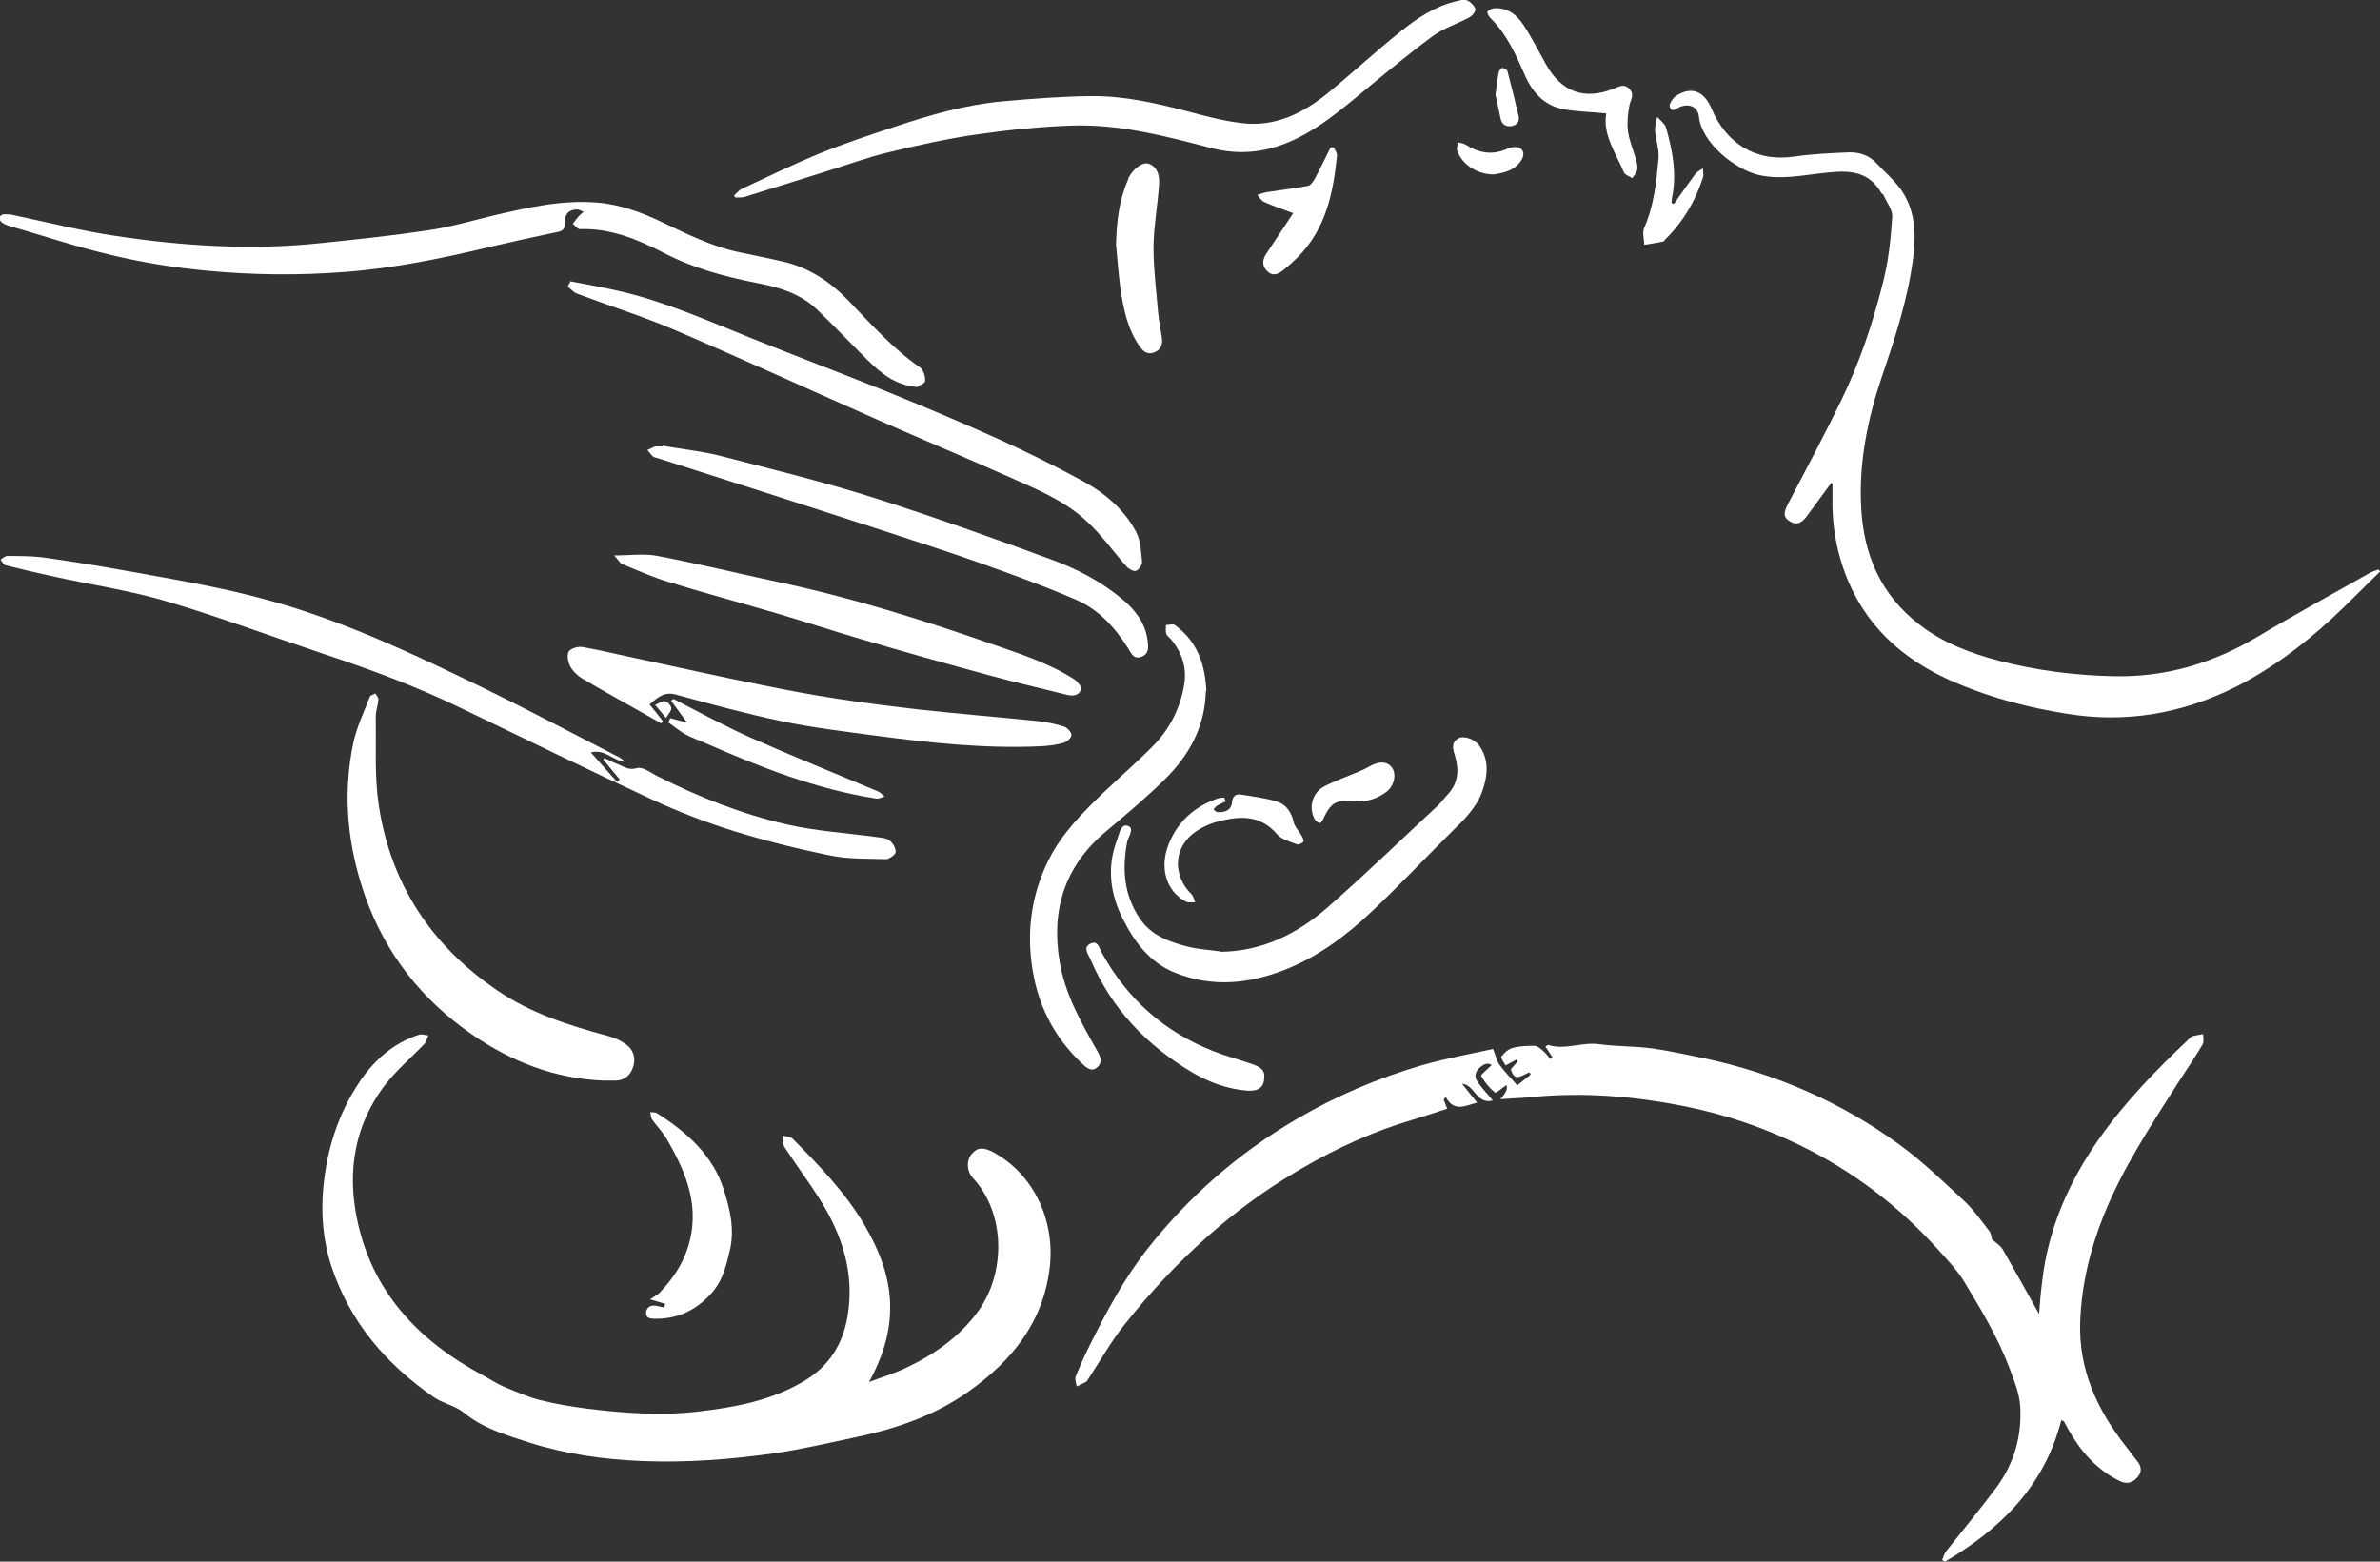
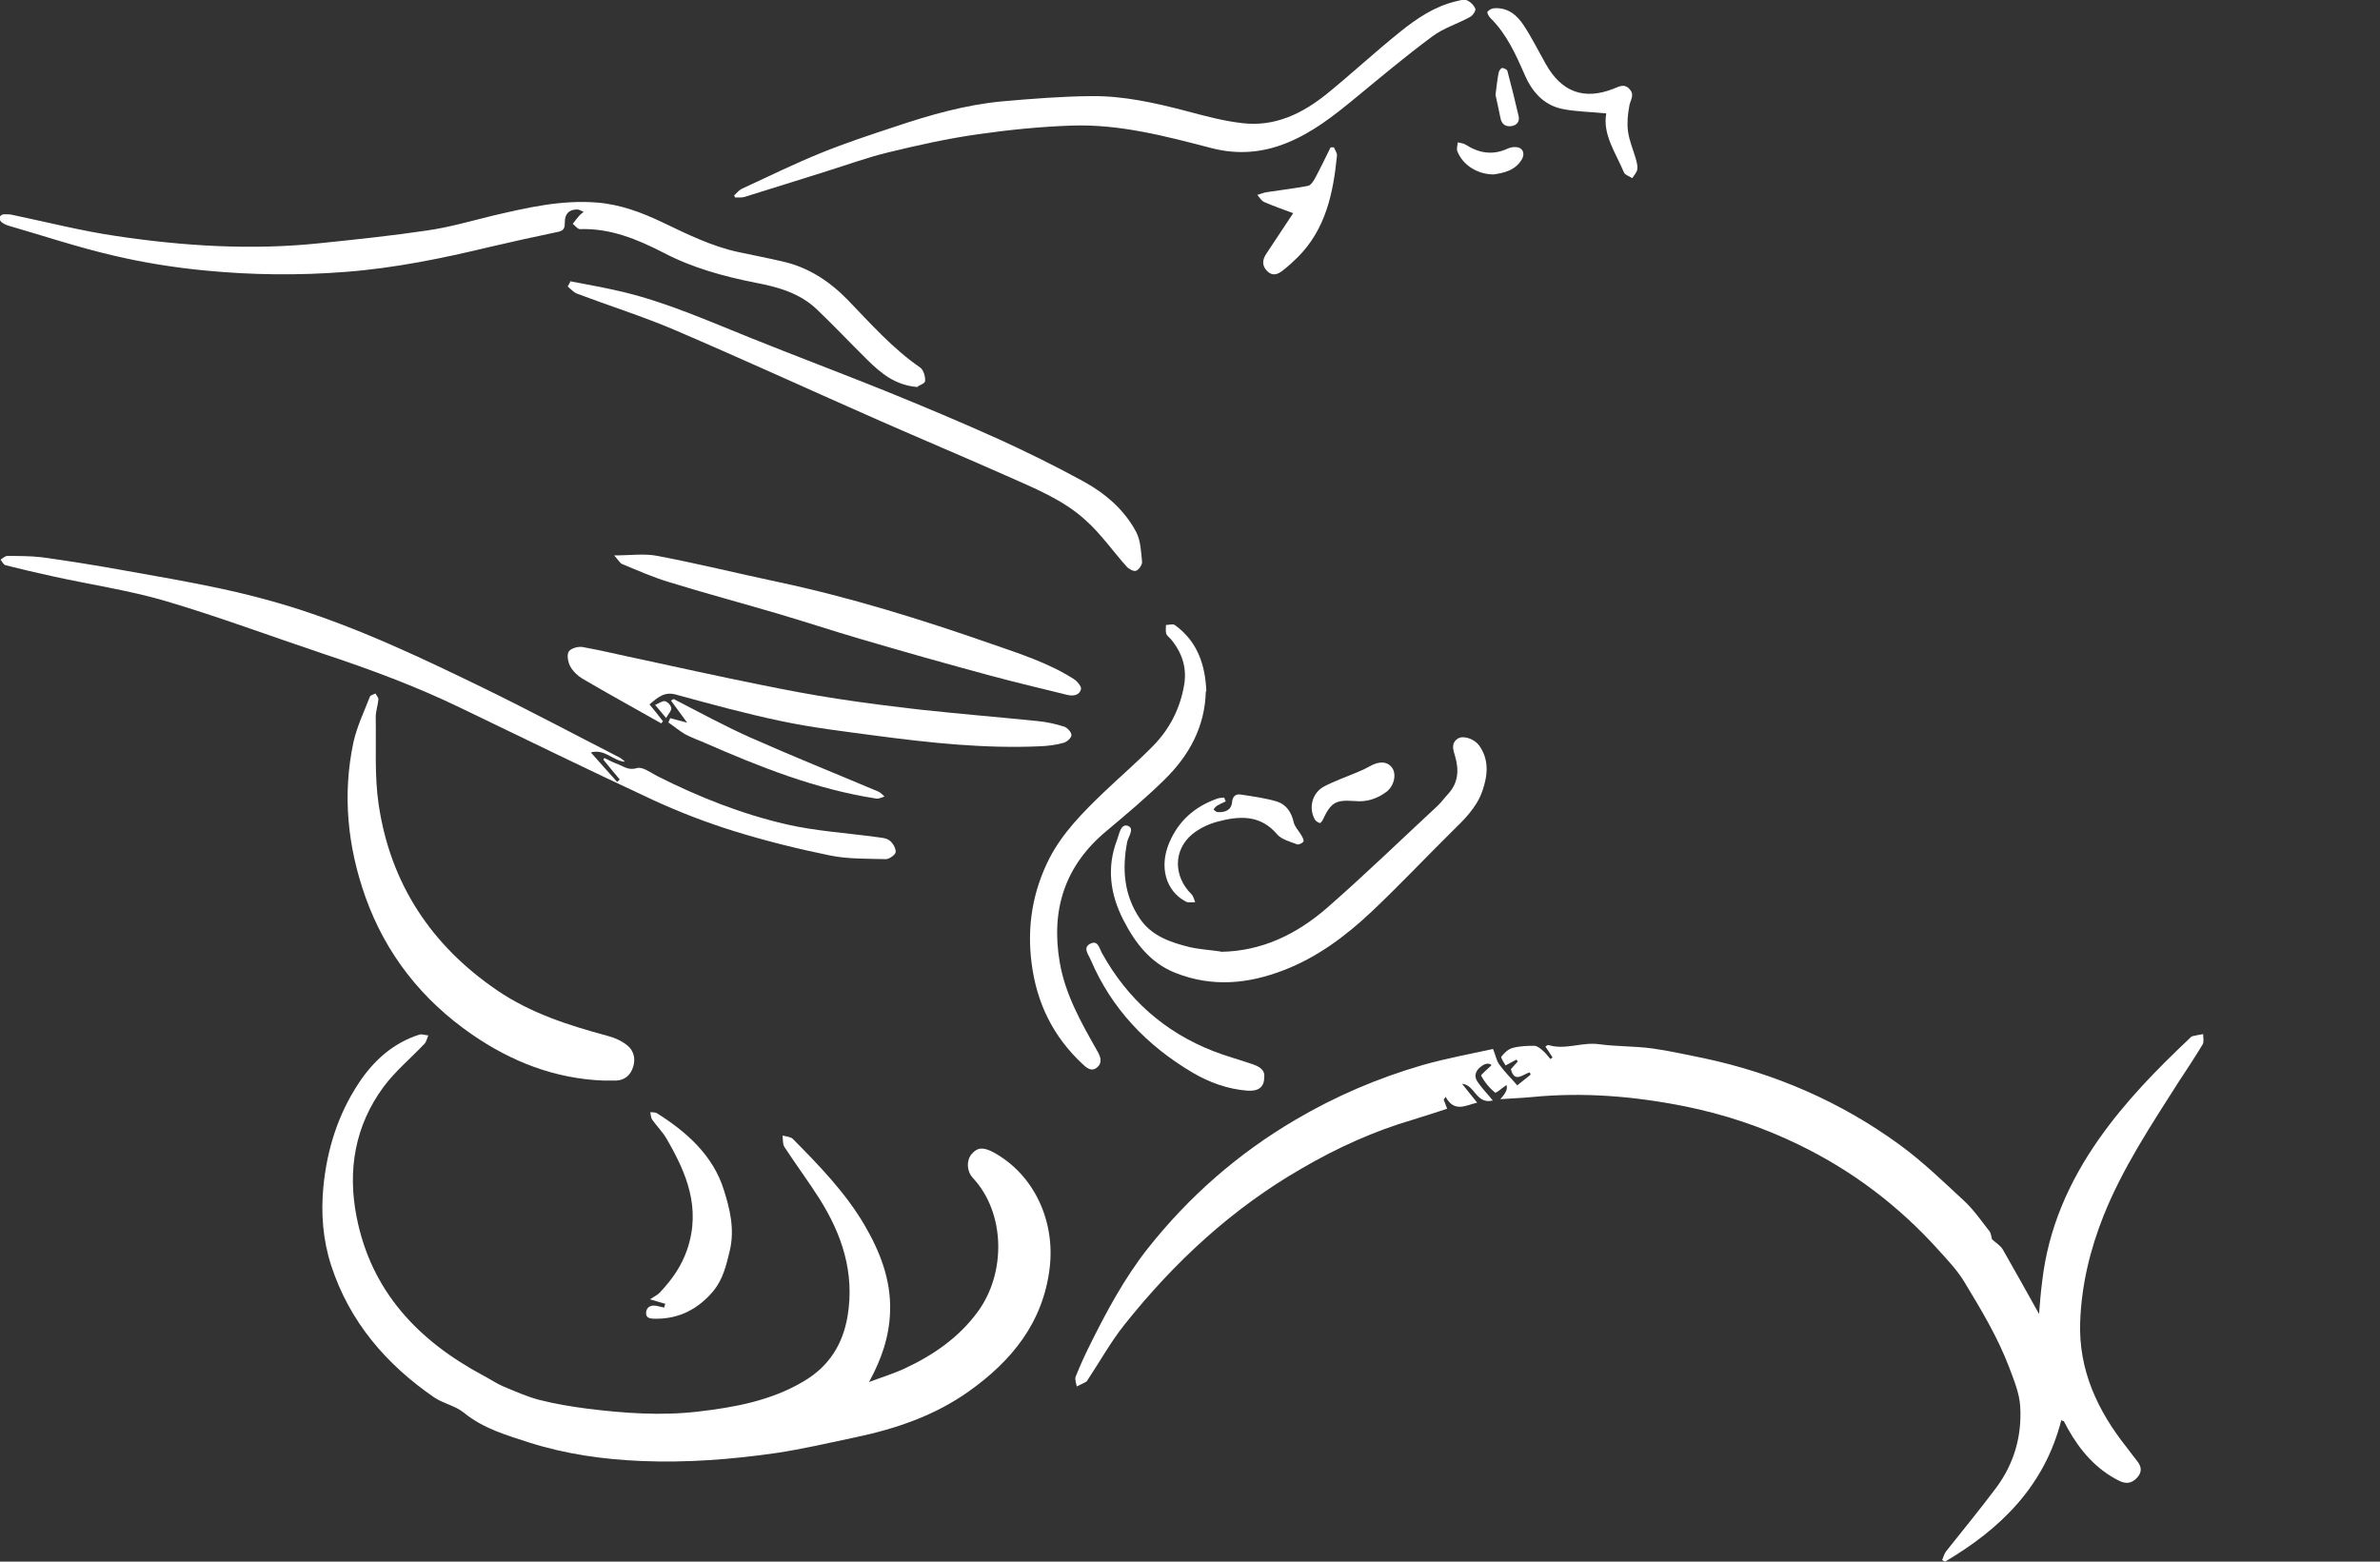
<svg xmlns="http://www.w3.org/2000/svg" id="b" width="89.63" height="58.82" viewBox="0 0 89.63 58.82">
  <rect x="0" y="0" width="89.63" height="58.82" fill="#333333" stroke="none" />
  <g id="c">
    <path d="M77.63,53.48c-.63,2.49-2.28,4.1-4.38,5.34-.04-.02-.07-.04-.11-.06.05-.11.08-.24.15-.33.63-.8,1.28-1.58,1.89-2.4.67-.9.97-1.95.9-3.06-.03-.5-.24-1-.42-1.48-.43-1.13-1.05-2.16-1.68-3.2-.28-.46-.61-.8-.96-1.19-1.5-1.67-3.25-3-5.27-3.98-1.37-.67-2.81-1.15-4.3-1.45-1.9-.38-3.81-.54-5.75-.35-.4.04-.8.05-1.2.08q.32-.34.23-.53c-.15.1-.39.32-.43.28-.21-.17-.39-.39-.52-.63-.02-.04.22-.23.39-.4-.08-.09-.24-.07-.38.04-.21.15-.3.36-.15.58.16.24.37.45.58.71-.63.16-.67-.59-1.16-.63.18.23.36.45.57.71-.45.11-.86.38-1.19-.22-.02.04-.05.08-.07.11.04.1.08.2.13.34-.43.14-.85.28-1.28.41-1.47.43-2.86,1.06-4.18,1.83-2.63,1.51-4.81,3.53-6.69,5.89-.52.65-.92,1.38-1.38,2.07-.02.03-.04.07-.06.08-.12.07-.24.12-.36.18-.02-.12-.08-.27-.04-.37.16-.4.34-.8.53-1.18.63-1.27,1.3-2.52,2.18-3.64,1.55-1.96,3.4-3.58,5.56-4.85,1.51-.89,3.1-1.57,4.78-2.06.91-.26,1.85-.43,2.67-.61.1.26.13.44.23.58.19.27.43.5.68.79.17-.14.34-.27.5-.4,0-.03-.02-.06-.03-.09-.26.07-.57.42-.71-.12.08-.09.17-.19.26-.29-.02-.02-.03-.05-.05-.07-.12.06-.24.13-.41.22-.06-.11-.19-.29-.16-.33.11-.14.26-.29.43-.33.26-.07.54-.08.81-.08.11,0,.23.1.32.18.11.09.19.21.29.32.03-.02.05-.04.08-.06-.08-.13-.17-.26-.27-.41.04-.02.08-.07.11-.06.64.2,1.26-.12,1.91-.03.67.09,1.35.07,2.01.16.65.09,1.3.24,1.95.37,2.67.57,5.14,1.64,7.35,3.25.88.64,1.66,1.4,2.46,2.14.35.33.63.74.93,1.12.07.09.07.22.1.31.14.13.32.23.41.39.47.82.93,1.65,1.36,2.42.03-.35.06-.8.12-1.24.23-1.99,1.01-3.75,2.15-5.37.98-1.39,2.16-2.6,3.39-3.76.03-.03.07-.08.11-.09.13-.03.27-.06.41-.08,0,.13.04.29-.02.39-.29.48-.6.95-.91,1.42-1.03,1.62-2.1,3.23-2.82,5.03-.51,1.28-.83,2.61-.88,3.99-.07,1.82.66,3.37,1.77,4.76.12.16.24.32.36.47.18.22.22.43,0,.66-.2.21-.41.23-.67.1-.86-.43-1.46-1.13-1.92-1.95-.05-.09-.1-.19-.15-.28,0-.02-.04-.02-.08-.03Z" style="fill:#fff;" />
    <path d="M32.74,52.05c.45-.17.91-.31,1.34-.51,1.07-.5,2.03-1.16,2.74-2.13,1.08-1.47,1.04-3.73-.18-5.04-.24-.26-.25-.66-.05-.9.22-.26.44-.27.82-.07,1.57.86,2.33,2.63,2.12,4.36-.25,2.06-1.43,3.5-3.05,4.65-1.28.91-2.75,1.41-4.28,1.73-.99.21-1.98.44-2.98.59-1.67.24-3.36.37-5.06.3-1.44-.06-2.85-.26-4.21-.69-.86-.28-1.75-.53-2.48-1.13-.32-.26-.76-.34-1.11-.57-1.82-1.25-3.2-2.86-3.89-4.98-.31-.96-.39-1.96-.29-2.98.14-1.4.55-2.7,1.32-3.87.56-.85,1.29-1.52,2.29-1.84.1-.03.22.02.34.03-.05.11-.07.24-.15.32-.51.54-1.09,1.02-1.53,1.61-1.08,1.46-1.37,3.14-1.02,4.91.55,2.8,2.32,4.66,4.77,5.97.25.13.48.29.73.4.46.19.92.4,1.39.52.59.15,1.2.25,1.81.33,1.38.17,2.76.27,4.14.11,1.39-.16,2.77-.41,4.01-1.15.94-.56,1.46-1.38,1.64-2.45.27-1.63-.21-3.07-1.06-4.42-.42-.66-.89-1.29-1.32-1.95-.07-.11-.05-.28-.07-.43.13.04.3.04.39.13.99,1,1.97,2.01,2.69,3.23.59,1.01,1.01,2.07.97,3.27-.03.95-.32,1.79-.8,2.67Z" style="fill:#fff;" />
-     <path d="M89.63,21.53c-.63.61-1.24,1.24-1.88,1.83-1.08.98-2.24,1.85-3.55,2.51-2.02,1.01-4.14,1.38-6.38,1.01-1.39-.22-2.74-.57-4.04-1.11-1.88-.77-3.37-1.98-4.18-3.89-.43-1.02-.62-2.1-.59-3.21,0-.14,0-.28,0-.43,0-.02-.02-.04-.04-.06-.3.41-.61.83-.91,1.24-.16.22-.35.4-.65.22-.32-.19-.19-.42-.07-.67.68-1.3,1.37-2.59,2.01-3.91.69-1.42,1.19-2.92,1.57-4.45.2-.79.29-1.62.34-2.44.02-.27-.21-.55-.33-.83-.01-.03-.06-.04-.08-.07-.54-.95-1.43-.84-2.3-.74-.77.09-1.54.24-2.32.06-.87-.2-2.15-1.2-2.25-2.2-.04-.36-.35-.5-.7-.37-.13.05-.32.26-.4,0-.03-.1.12-.33.24-.41.6-.38,1.06-.17,1.34.49.53,1.26,1.62,2.01,3.09,1.8.68-.1,1.36-.13,2.04-.16.41-.02.8.1,1.09.42.33.35.71.67.97,1.07.48.75.51,1.61.4,2.46-.19,1.54-.67,3-1.17,4.47-.54,1.59-.88,3.24-.79,4.94.09,1.79.74,3.31,2.2,4.43.89.69,1.93,1.08,3,1.36,1.42.37,2.87.55,4.34.58,1.95.04,3.74-.5,5.41-1.5,1.39-.83,2.81-1.6,4.22-2.4.1-.05.21-.08.31-.12.02.03.04.05.06.08Z" style="fill:#fff;" />
    <path d="M34.58,14.58c-.86-.06-1.4-.52-1.91-1.02-.64-.63-1.26-1.29-1.91-1.91-.64-.61-1.46-.84-2.3-1-1.21-.24-2.38-.56-3.47-1.13-.99-.51-2.01-.93-3.15-.89-.09,0-.18-.13-.27-.2.08-.1.15-.2.23-.29.05-.06.12-.11.18-.16-.08-.03-.16-.09-.24-.09-.31,0-.47.16-.47.49,0,.19-.02.3-.24.35-.86.18-1.73.37-2.58.57-1.79.43-3.59.8-5.43.94-1.77.14-3.53.12-5.28-.05-1.17-.11-2.35-.3-3.49-.57-1.33-.31-2.62-.74-3.93-1.12-.1-.03-.2-.08-.28-.15-.04-.03-.07-.13-.05-.18.02-.05.1-.1.16-.1.12,0,.24,0,.35.03,1.29.27,2.58.6,3.88.79,2.54.38,5.11.54,7.67.27,1.35-.14,2.7-.28,4.04-.48.84-.12,1.66-.36,2.48-.56,1.29-.3,2.58-.6,3.92-.49.87.07,1.67.37,2.45.74.92.44,1.84.9,2.85,1.12.56.12,1.13.23,1.69.36.97.22,1.77.75,2.45,1.45.86.89,1.69,1.83,2.72,2.54.13.09.2.34.19.51,0,.09-.23.17-.29.21Z" style="fill:#fff;" />
    <path d="M23.52,28.69c-.45-.04-.73-.49-1.27-.35.36.41.68.76.99,1.11.03-.03.07-.06.1-.09-.21-.25-.42-.5-.62-.75.01-.02.03-.04.04-.06.18.09.36.18.55.25.21.09.38.22.68.13.21-.06.51.17.76.3,1.56.79,3.18,1.43,4.87,1.82,1.09.25,2.22.32,3.33.47.19.03.4.03.54.13.13.09.25.3.24.44,0,.1-.24.27-.37.27-.71-.02-1.43,0-2.11-.14-1.22-.25-2.43-.55-3.62-.92-1.03-.32-2.04-.71-3.02-1.16-2.43-1.13-4.84-2.31-7.25-3.47-1.69-.82-3.45-1.47-5.23-2.06-1.97-.66-3.92-1.39-5.92-1.98-1.37-.4-2.81-.61-4.21-.92-.6-.13-1.19-.27-1.79-.42-.08-.02-.13-.14-.19-.21.08-.05.17-.14.25-.14.44,0,.88,0,1.31.05,1.01.14,2.01.3,3.01.48,1.23.22,2.46.43,3.68.69.9.19,1.79.42,2.67.69,2.54.79,4.94,1.93,7.32,3.09,1.7.83,3.37,1.72,5.05,2.58.07.03.13.09.22.16Z" style="fill:#fff;" />
    <path d="M22.73,40.7c-1.83-.07-3.47-.71-4.96-1.74-1.88-1.3-3.24-3.02-4.01-5.18-.67-1.89-.87-3.85-.45-5.82.13-.59.4-1.15.62-1.72.02-.06.14-.08.21-.12.04.08.12.16.11.23-.02.22-.1.44-.1.66.02,1.1-.05,2.21.11,3.29.44,2.98,1.98,5.31,4.46,7,1.26.86,2.69,1.32,4.14,1.71.27.07.56.19.78.38.27.23.31.58.16.91-.14.3-.39.42-.72.4-.12,0-.24,0-.36,0Z" style="fill:#fff;" />
    <path d="M27.66,7.35c.09-.08.17-.19.28-.24.99-.46,1.97-.94,2.98-1.35.91-.37,1.85-.68,2.79-.99,1.31-.44,2.64-.82,4.01-.95,1.13-.1,2.26-.19,3.39-.2,1.2-.01,2.37.25,3.52.55.72.19,1.44.39,2.17.47,1.21.14,2.24-.36,3.15-1.09.95-.77,1.84-1.6,2.79-2.36.62-.5,1.29-.95,2.09-1.14.14-.03.3-.09.41-.04.13.05.27.19.32.32.03.07-.1.26-.2.31-.47.26-1.01.42-1.43.74-1,.74-1.95,1.54-2.91,2.33-.79.65-1.59,1.28-2.55,1.67-.93.38-1.87.45-2.84.2-1.73-.45-3.46-.91-5.26-.85-1.19.04-2.38.16-3.56.33-1.13.16-2.25.41-3.36.68-.79.19-1.55.47-2.32.71-1.03.32-2.06.65-3.1.97-.1.03-.22.01-.34.02-.02-.03-.04-.07-.05-.1Z" style="fill:#fff;" />
    <path d="M21.45,10.59c.68.13,1.36.25,2.03.41,1.65.4,3.2,1.09,4.77,1.72,1.69.68,3.39,1.32,5.08,2,1.43.58,2.86,1.18,4.28,1.82,1.07.49,2.13,1.01,3.17,1.58.83.45,1.56,1.07,2.01,1.92.17.33.18.74.22,1.12.01.11-.12.3-.23.34-.09.03-.28-.07-.36-.17-.51-.57-.96-1.22-1.53-1.73-.86-.79-1.96-1.22-3.01-1.69-1.58-.7-3.17-1.37-4.74-2.06-2.59-1.14-5.16-2.32-7.75-3.43-1.2-.51-2.44-.9-3.66-1.36-.13-.05-.24-.18-.35-.27.03-.06.07-.12.1-.18Z" style="fill:#fff;" />
    <path d="M24.91,27.25c-.99-.56-1.99-1.11-2.98-1.69-.18-.11-.36-.28-.46-.47-.08-.16-.13-.42-.05-.55.08-.12.35-.2.52-.17.73.13,1.45.31,2.18.46,1.48.32,2.97.65,4.46.95.98.2,1.97.39,2.96.54,1.04.16,2.08.29,3.13.41,1.47.16,2.94.28,4.41.43.34.03.68.11,1,.21.12.04.28.22.27.32,0,.11-.18.26-.3.29-.29.08-.6.12-.91.13-2.06.09-4.11-.13-6.15-.4-1.19-.16-2.39-.3-3.57-.55-1.34-.28-2.65-.64-3.97-1-.43-.12-.68.11-.99.37.18.22.35.43.51.64-.02.02-.04.04-.06.06Z" style="fill:#fff;" />
    <path d="M45.97,35.85c1.56-.02,2.87-.67,4-1.65,1.42-1.24,2.78-2.56,4.16-3.84.15-.14.26-.3.4-.45.39-.42.42-.9.27-1.42-.07-.24-.17-.49.1-.67.2-.13.6,0,.79.24.4.54.34,1.14.14,1.72-.22.65-.72,1.12-1.2,1.59-1.01,1-1.98,2.03-3.01,3-.96.9-2.02,1.69-3.27,2.17-1.34.52-2.69.65-4.07.11-.97-.38-1.54-1.15-1.98-2.01-.49-.96-.63-1.97-.23-3.01.08-.21.13-.6.39-.53.29.09.03.41-.01.61-.2,1.03-.12,2,.47,2.88.44.66,1.15.9,1.87,1.08.39.09.79.11,1.19.17Z" style="fill:#fff;" />
-     <path d="M24.97,16.79c.72.13,1.45.2,2.16.38,1.92.5,3.86.97,5.75,1.57,2.29.73,4.56,1.54,6.81,2.37.93.35,1.82.82,2.59,1.47.49.41.86.9.94,1.56.03.23.06.49-.24.6-.3.11-.39-.16-.5-.33-.5-.79-1.11-1.46-1.98-1.83-.69-.3-1.39-.57-2.09-.83-1.06-.39-2.12-.77-3.19-1.12-2.27-.75-4.54-1.48-6.81-2.21-1.22-.39-2.44-.78-3.66-1.17-.06-.02-.12-.02-.16-.06-.08-.07-.14-.16-.21-.24.1-.04.19-.1.29-.13.09-.02.19,0,.28,0,0-.01,0-.02,0-.03Z" style="fill:#fff;" />
    <path d="M23.12,20.92c.62,0,1.15-.08,1.65.02,1.52.29,3.02.66,4.53.98,2.73.58,5.39,1.41,8.03,2.33,1.06.37,2.14.71,3.1,1.32.13.08.31.29.28.39-.06.23-.29.27-.53.21-.97-.24-1.95-.47-2.91-.73-1.63-.44-3.26-.9-4.89-1.38-1.06-.31-2.11-.66-3.17-.97-1.33-.39-2.67-.75-4-1.16-.6-.18-1.19-.44-1.77-.68-.1-.04-.17-.18-.31-.33Z" style="fill:#fff;" />
    <path d="M45.41,26.04c-.03,1.33-.63,2.42-1.55,3.32-.69.68-1.44,1.31-2.18,1.93-1.58,1.31-2.11,2.97-1.77,4.96.21,1.22.81,2.27,1.41,3.33.13.22.21.45-.01.63-.21.17-.39.01-.55-.14-1.1-1.03-1.72-2.29-1.91-3.79-.18-1.39.04-2.71.67-3.95.5-.97,1.27-1.74,2.05-2.49.62-.59,1.27-1.15,1.87-1.76.61-.63,1-1.39,1.15-2.26.12-.65-.07-1.23-.49-1.74-.06-.07-.15-.13-.18-.21-.03-.1-.01-.22-.01-.33.11,0,.26-.05.33,0,.85.61,1.15,1.49,1.19,2.5Z" style="fill:#fff;" />
    <path d="M25.06,49.11c-.15-.04-.3-.09-.58-.17.16-.11.3-.17.39-.28.44-.47.79-.96,1.01-1.6.53-1.57-.03-2.89-.79-4.19-.15-.25-.36-.46-.53-.7-.05-.07-.05-.18-.07-.28.08.01.19,0,.25.04,1.13.71,2.12,1.6,2.52,2.89.22.7.42,1.47.22,2.3-.13.55-.26,1.07-.61,1.5-.56.67-1.28,1.06-2.18,1.05-.17,0-.37,0-.36-.23.02-.23.2-.3.42-.25.09.02.17.04.26.06.01-.04.03-.08.04-.13Z" style="fill:#fff;" />
-     <path d="M42.03,9.21c.02-.85.11-1.67.46-2.46,0-.02,0-.05.02-.07.17-.33.54-.6.76-.51.34.13.4.47.38.77-.05.79-.2,1.57-.21,2.36,0,.81.1,1.62.17,2.43.03.34.1.68.15,1.02.03.25-.07.45-.31.53-.26.09-.41-.06-.55-.26-.45-.66-.6-1.42-.71-2.19-.07-.54-.11-1.08-.16-1.62Z" style="fill:#fff;" />
    <path d="M60.48,4.27c-.58-.06-1.13-.06-1.66-.17-.7-.15-1.13-.66-1.4-1.28-.34-.78-.68-1.54-1.3-2.15-.06-.06-.13-.2-.1-.23.06-.07.17-.13.26-.13.51-.03.85.26,1.1.64.31.47.56.98.84,1.47.59,1.05,1.44,1.36,2.55.92.21-.08.41-.21.61.03.19.22.01.41-.02.62-.06.31-.09.65-.05.96.05.36.2.7.3,1.05.03.12.07.26.05.38-.02.12-.12.22-.19.33-.11-.07-.27-.12-.31-.21-.31-.74-.81-1.43-.67-2.22Z" style="fill:#fff;" />
    <path d="M47.61,40.58c0,.37-.22.53-.64.5-.74-.06-1.43-.31-2.06-.68-1.72-1.02-3.05-2.4-3.84-4.26-.08-.19-.3-.44-.02-.59.3-.16.35.17.45.35.96,1.73,2.35,2.97,4.19,3.69.48.19.98.32,1.47.49.25.09.49.2.45.51Z" style="fill:#fff;" />
    <path d="M25.37,26.33c.96.49,1.9,1.01,2.89,1.45,1.6.71,3.22,1.36,4.83,2.04.08.04.15.12.22.18-.1.03-.2.09-.3.08-2.28-.35-4.39-1.19-6.49-2.11-.24-.1-.48-.19-.71-.31-.22-.13-.43-.3-.64-.45.02-.05.05-.1.07-.16.22.06.44.12.64.17-.2-.27-.4-.55-.61-.83.03-.02.06-.04.09-.06Z" style="fill:#fff;" />
    <path d="M50.23,5.54c.04.11.13.22.12.32-.14,1.41-.42,2.77-1.48,3.83-.17.17-.36.34-.55.49-.19.15-.39.24-.6.03-.21-.21-.18-.44-.02-.67.33-.5.66-1,1-1.51-.38-.14-.74-.27-1.09-.42-.11-.05-.18-.18-.26-.27.11-.03.23-.08.34-.1.52-.08,1.05-.14,1.57-.24.1-.02.19-.16.25-.26.21-.39.4-.79.6-1.19h.12Z" style="fill:#fff;" />
    <path d="M46.15,30.19c-.11.05-.22.1-.32.16-.05.03-.09.09-.13.14.05.04.1.1.16.1.28.01.51-.07.54-.38.02-.23.15-.32.35-.28.45.07.91.13,1.34.26.35.11.55.41.63.78.04.17.18.31.27.46.05.08.12.2.1.26-.04.07-.19.14-.25.11-.26-.1-.57-.18-.74-.37-.64-.76-1.44-.7-2.26-.48-.33.09-.67.25-.94.47-.72.6-.71,1.59-.03,2.26.07.07.1.2.14.3-.12,0-.25.03-.35-.02-.76-.4-1.01-1.31-.63-2.21.35-.83.96-1.37,1.81-1.67.08-.03.17-.03.26-.04.02.05.04.09.06.14Z" style="fill:#fff;" />
-     <path d="M63.04,7.68c.27-.38.53-.76.81-1.13.07-.09.18-.14.28-.21,0,.12.04.24,0,.35-.28.88-.74,1.66-1.41,2.32-.03.03-.06.09-.1.09-.23.05-.46.08-.7.12,0-.21-.08-.46,0-.64.37-.84.46-1.73.54-2.62.03-.34-.11-.7-.13-1.05-.01-.17.05-.34.08-.51.11.13.28.25.33.4.25.88.42,1.77.22,2.68-.01.06,0,.12-.01.17.03.01.06.02.09.03Z" style="fill:#fff;" />
    <path d="M50.99,30.17c-.7-.05-.87.06-1.18.72-.02.05-.09.12-.11.11-.07-.03-.15-.07-.18-.13-.25-.43-.11-1.01.35-1.25.4-.21.84-.36,1.26-.54.15-.06.3-.13.44-.21.36-.21.67-.2.85.04.18.24.09.68-.2.91-.36.27-.77.4-1.22.35Z" style="fill:#fff;" />
    <path d="M56.26,6.57c-.63,0-1.18-.36-1.38-.88-.03-.09.01-.22.02-.33.09.03.2.03.28.08.5.32,1.01.42,1.57.17.1-.05.23-.08.34-.07.25.01.35.23.23.45-.25.43-.67.52-1.07.58Z" style="fill:#fff;" />
    <path d="M56.32,3.58c.04-.34.07-.59.12-.85.01-.06.09-.17.13-.17.07,0,.19.06.2.12.15.56.29,1.13.42,1.69.05.21-.07.35-.27.38-.21.03-.36-.06-.41-.29-.07-.32-.13-.64-.19-.89Z" style="fill:#fff;" />
    <path d="M25.09,27.05c-.17-.21-.27-.32-.42-.5.15-.06.28-.16.37-.14.1.02.23.16.24.26.01.1-.1.21-.2.38Z" style="fill:#fff;" />
  </g>
</svg>